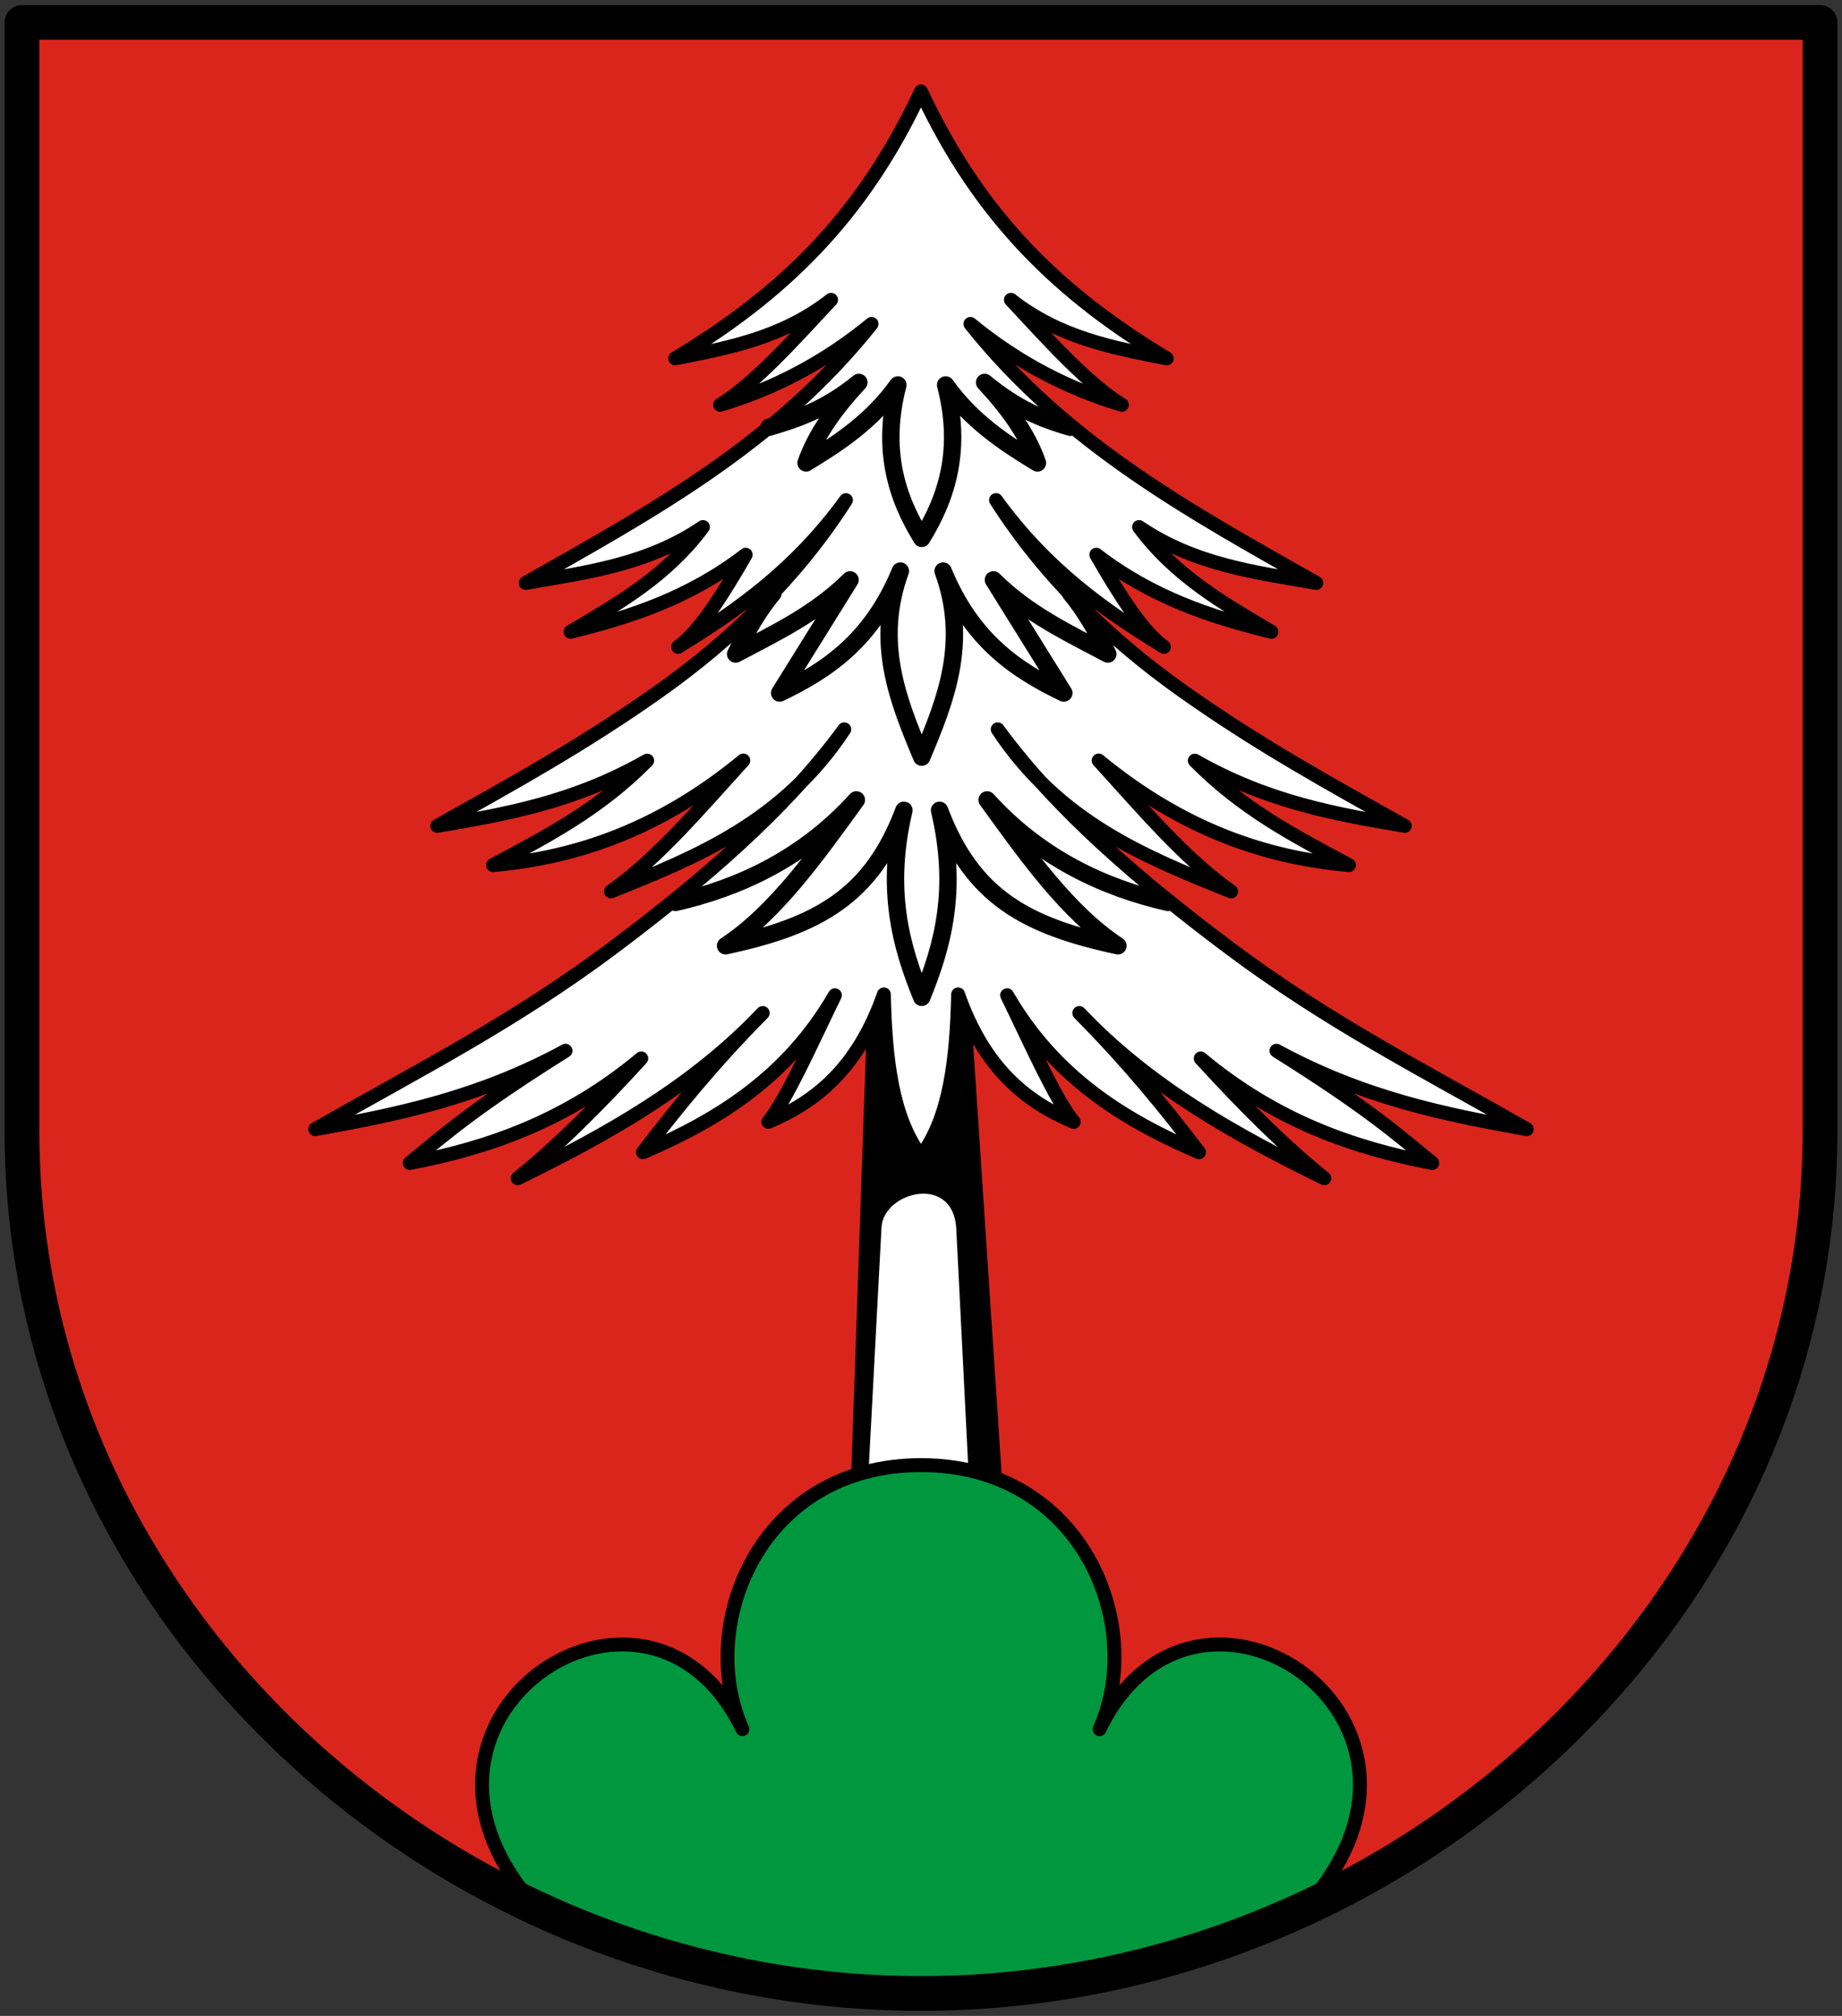
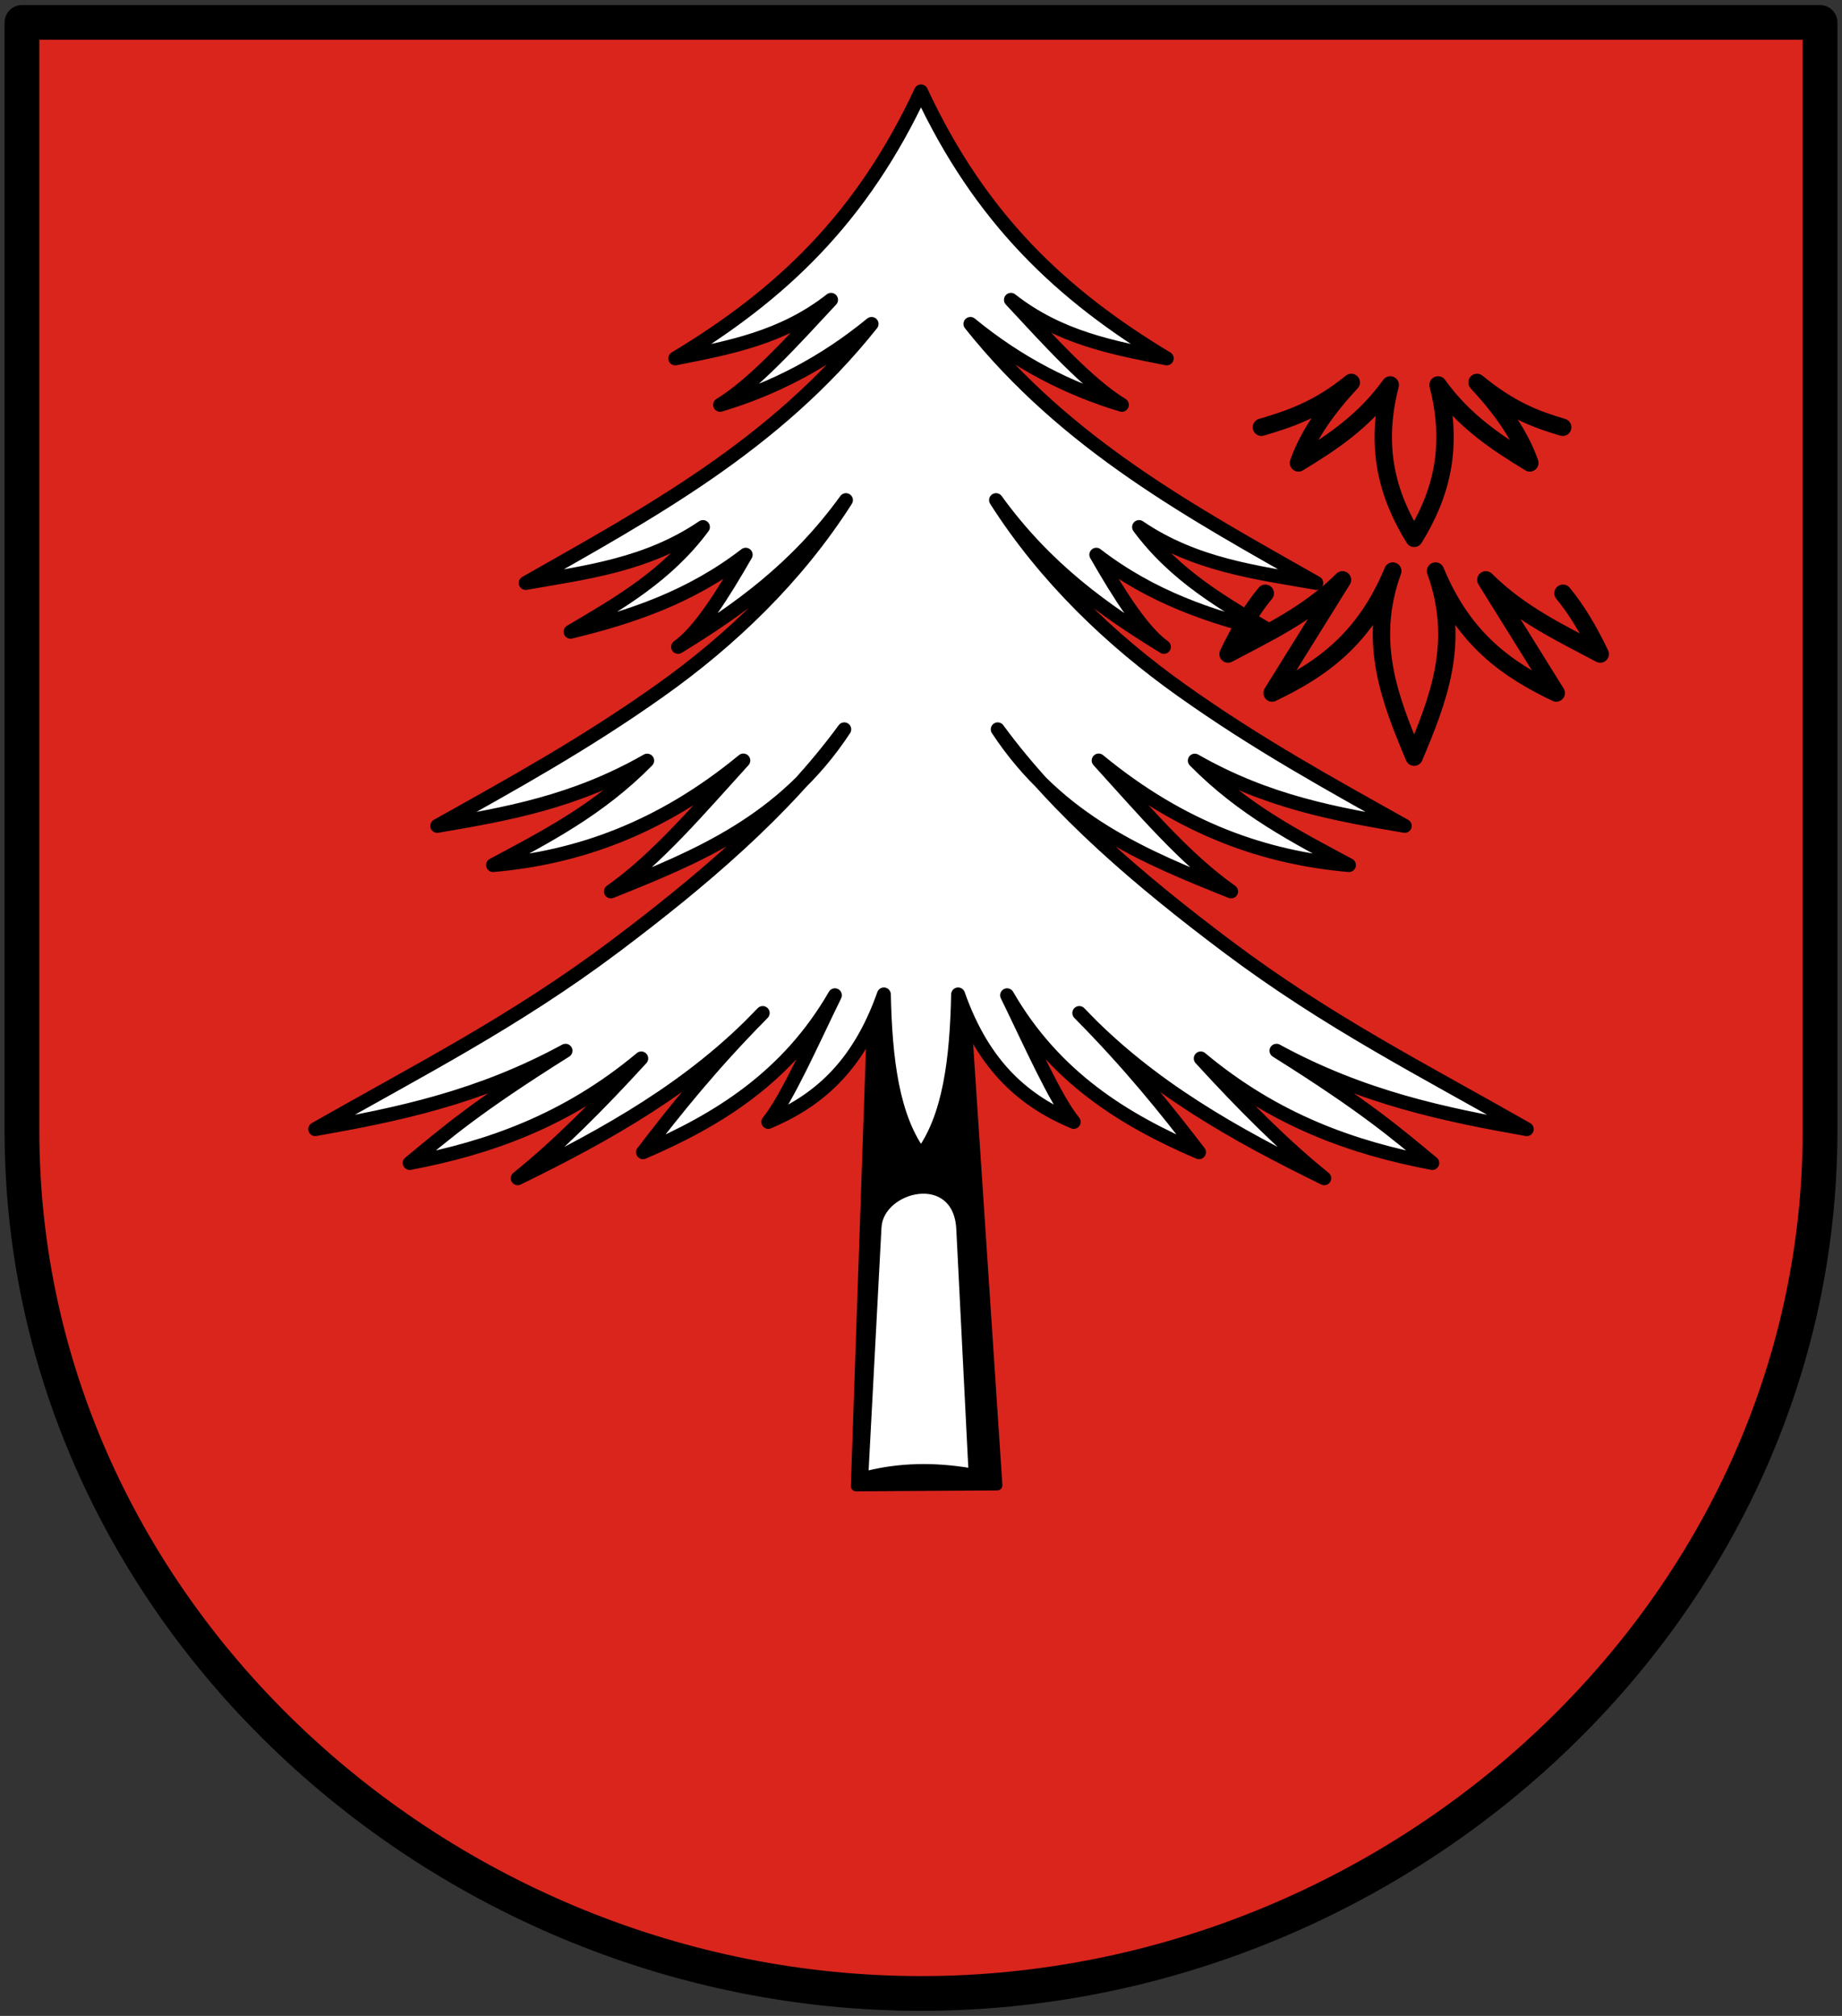
<svg xmlns="http://www.w3.org/2000/svg" height="580" width="530">
  <rect width="100%" height="100%" fill="#333333" stroke="none" />
  <path style="fill:none;fill-opacity:1;stroke:none;stroke-width:10;stroke-linecap:round;stroke-linejoin:round;stroke-miterlimit:4;stroke-dasharray:none;stroke-opacity:1" d="M6.32 6.454V325.37c0 138.214 120.612 248.176 258.68 248.176S523.68 463.584 523.68 325.37V6.454Z" />
  <path d="M6.32 6.454V325.37c0 138.214 120.612 248.176 258.68 248.176S523.68 463.584 523.68 325.37V6.454Z" style="fill:#da251d;fill-opacity:1;stroke:none;stroke-width:10;stroke-linecap:round;stroke-linejoin:round;stroke-miterlimit:4;stroke-dasharray:none;stroke-opacity:1" />
  <path style="fill:#000;stroke:#000;stroke-width:3;stroke-linecap:round;stroke-linejoin:round;stroke-miterlimit:4;stroke-dasharray:none;stroke-opacity:1" d="m245.931 427.58 5.153-148.954 25.688 1.448 9.768 147.25z" transform="translate(.38)" />
  <path d="M275.299 286.107c7.517 21.347 19.637 30.931 33.256 36.684-5.383-6.617-12.512-22.84-19.165-36.443 13.576 23.51 33.52 35.876 55.22 45.17-9.452-12.339-19.609-25.03-34.447-40.06 20.161 21.27 44.942 35.035 70.495 47.544-11.472-9.218-23.4-21.176-35.551-34.476 21.422 17.9 43.849 25.76 66.628 30.09-10.4-8.557-18.69-15.895-44.833-32.305 24.868 13.546 48.495 18.402 72.022 22.563-29.66-16.914-57.256-30.834-86.181-52.572-24.87-18.69-48.983-39.14-66.05-62.465 17.525 26.594 42.299 36.711 67.156 46.64-13.18-9.22-25.58-23.895-38.11-37.67 24.008 19.795 48.015 27.992 72.023 30.09-15.204-8.14-30.48-15.955-44.358-30.054 21.021 12.014 40.72 15.424 60.408 18.777-22.005-12.318-42.447-23.554-64.221-39.018-20.09-14.269-39.141-32.37-53.38-54.714 14.43 19.922 31.178 31.737 48.305 42.225-6.075-4.32-12.706-14.768-19.456-26.516 15.98 12.31 33.07 17.971 50.402 22.175-13.758-8.14-27.658-16.027-38.101-30.135 16.072 10.931 33.614 13.046 51.002 16.087-35.679-20.255-71.794-39.708-99.527-74.53 13.814 11.348 28.414 18.758 43.591 23.287-9.726-5.943-20.887-18.34-31.933-30.222 14.046 11.008 29.46 13.812 44.834 16.854-30.446-18.32-53.64-40.245-70.707-76.824-17.068 36.579-40.261 58.504-70.707 76.824 15.373-3.042 30.787-5.846 44.833-16.854-11.046 11.881-22.207 24.279-31.933 30.222 15.177-4.529 29.777-11.94 43.59-23.286-27.732 34.82-63.847 54.274-99.526 74.529 17.388-3.041 34.93-5.156 51.002-16.087-10.443 14.108-24.343 21.994-38.101 30.135 17.332-4.204 34.421-9.865 50.402-22.175-6.75 11.748-13.381 22.197-19.456 26.516 17.127-10.488 33.874-22.303 48.306-42.225-14.24 22.344-33.29 40.445-53.38 54.714-21.775 15.464-42.217 26.7-64.222 39.018 19.689-3.353 39.387-6.763 60.408-18.777-13.879 14.1-29.154 21.914-44.358 30.054 24.008-2.098 48.015-10.295 72.023-30.09-12.53 13.775-24.93 28.45-38.11 37.67 24.858-9.929 49.632-20.046 67.156-46.64-17.066 23.324-41.18 43.774-66.05 62.465-28.925 21.738-56.52 35.658-86.181 52.572 23.527-4.16 47.154-9.017 72.022-22.563-26.143 16.41-34.434 23.748-44.833 32.306 22.78-4.33 45.206-12.192 66.628-30.091-12.151 13.3-24.08 25.258-35.55 34.476 25.552-12.51 50.333-26.275 70.495-47.545-14.84 15.032-24.996 27.722-34.448 40.06 21.7-9.293 41.644-21.659 55.22-45.169-6.653 13.604-13.782 29.826-19.165 36.443 13.62-5.753 25.74-15.337 33.256-36.684.405 18.449 2.332 35.5 10.679 46.514 8.346-11.013 10.273-28.065 10.678-46.514z" style="fill:#fff;stroke:#000;stroke-width:4;stroke-linecap:round;stroke-linejoin:round;stroke-miterlimit:4;stroke-dasharray:none;stroke-opacity:1" transform="translate(.38)" />
-   <path style="fill:none;stroke:#000;stroke-width:5;stroke-linecap:round;stroke-linejoin:round;stroke-miterlimit:4;stroke-dasharray:none;stroke-opacity:1" d="M335.673 259.642c-18.075-4.137-36.657-12.515-52.027-29.496 11.678 16.149 23.29 32.462 37.626 41.968-26.512-5.69-41.943-14.137-51.312-38.968 5.41 22.842.9 39.07-5.128 53.802-6.028-14.733-10.538-30.96-5.127-53.802-9.37 24.83-24.8 33.278-51.312 38.968 14.335-9.506 25.948-25.82 37.626-41.968-15.37 16.981-33.953 25.359-52.027 29.496m113.662-88.952c3.938 4.739 7.467 10.704 10.724 17.488-11.332-6.042-22.896-11.388-32.923-21.346l20.26 32.562c-13.644-6.532-26.482-15.079-34.732-35.094 7.427 20.466.767 37.09-6.15 53.545-6.918-16.455-13.579-33.079-6.151-53.545-8.25 20.015-21.088 28.562-34.732 35.094l20.26-32.562c-10.027 9.958-21.59 15.304-32.923 21.346 3.257-6.784 6.786-12.75 10.724-17.488m85.565-47.758c-8.142-2.396-15.172-5.146-24.654-12.901 6.9 7.412 12.38 15.061 15.195 23.155-9.526-5.792-18.896-11.946-26.41-22.431 4.713 18.215.636 32.035-6.875 44.138-7.51-12.103-11.587-25.923-6.874-44.138-7.514 10.485-16.884 16.64-26.41 22.43 2.815-8.093 8.295-15.742 15.195-23.154-9.482 7.755-17.712 10.505-25.854 12.9" transform="translate(.38)" />
+   <path style="fill:none;stroke:#000;stroke-width:5;stroke-linecap:round;stroke-linejoin:round;stroke-miterlimit:4;stroke-dasharray:none;stroke-opacity:1" d="M335.673 259.642m113.662-88.952c3.938 4.739 7.467 10.704 10.724 17.488-11.332-6.042-22.896-11.388-32.923-21.346l20.26 32.562c-13.644-6.532-26.482-15.079-34.732-35.094 7.427 20.466.767 37.09-6.15 53.545-6.918-16.455-13.579-33.079-6.151-53.545-8.25 20.015-21.088 28.562-34.732 35.094l20.26-32.562c-10.027 9.958-21.59 15.304-32.923 21.346 3.257-6.784 6.786-12.75 10.724-17.488m85.565-47.758c-8.142-2.396-15.172-5.146-24.654-12.901 6.9 7.412 12.38 15.061 15.195 23.155-9.526-5.792-18.896-11.946-26.41-22.431 4.713 18.215.636 32.035-6.875 44.138-7.51-12.103-11.587-25.923-6.874-44.138-7.514 10.485-16.884 16.64-26.41 22.43 2.815-8.093 8.295-15.742 15.195-23.154-9.482 7.755-17.712 10.505-25.854 12.9" transform="translate(.38)" />
  <path style="fill:#fff;stroke:#000;stroke-width:1px;stroke-linecap:butt;stroke-linejoin:miter;stroke-opacity:1" d="m278.76 422.879-3.49-69.285c-.84-16.67-21.897-11.354-22.514-.512l-3.742 70.612c9.562-2.387 19.5-2.52 29.745-.815z" transform="translate(.38)" />
-   <path style="fill:#00973f;fill-opacity:1;stroke:#000;stroke-width:4;stroke-linecap:round;stroke-linejoin:round;stroke-miterlimit:4;stroke-dasharray:none;stroke-opacity:1" d="M374.915 549.59c51.002-54.408-30.858-109.551-58.54-52.079 13.383-29.58-4.742-75.976-51.375-75.976s-64.758 46.395-51.375 75.976c-27.682-57.472-109.542-2.33-58.54 52.08 36.18 15.521 72.58 23.955 109.915 23.955 37.334 0 73.735-8.434 109.915-23.956z" />
  <path style="fill:none;fill-opacity:1;stroke:#000;stroke-width:10;stroke-linecap:round;stroke-linejoin:round;stroke-miterlimit:4;stroke-dasharray:none;stroke-opacity:1" d="M6.32 6.454V325.37c0 138.214 120.612 248.176 258.68 248.176S523.68 463.584 523.68 325.37V6.454Z" />
</svg>